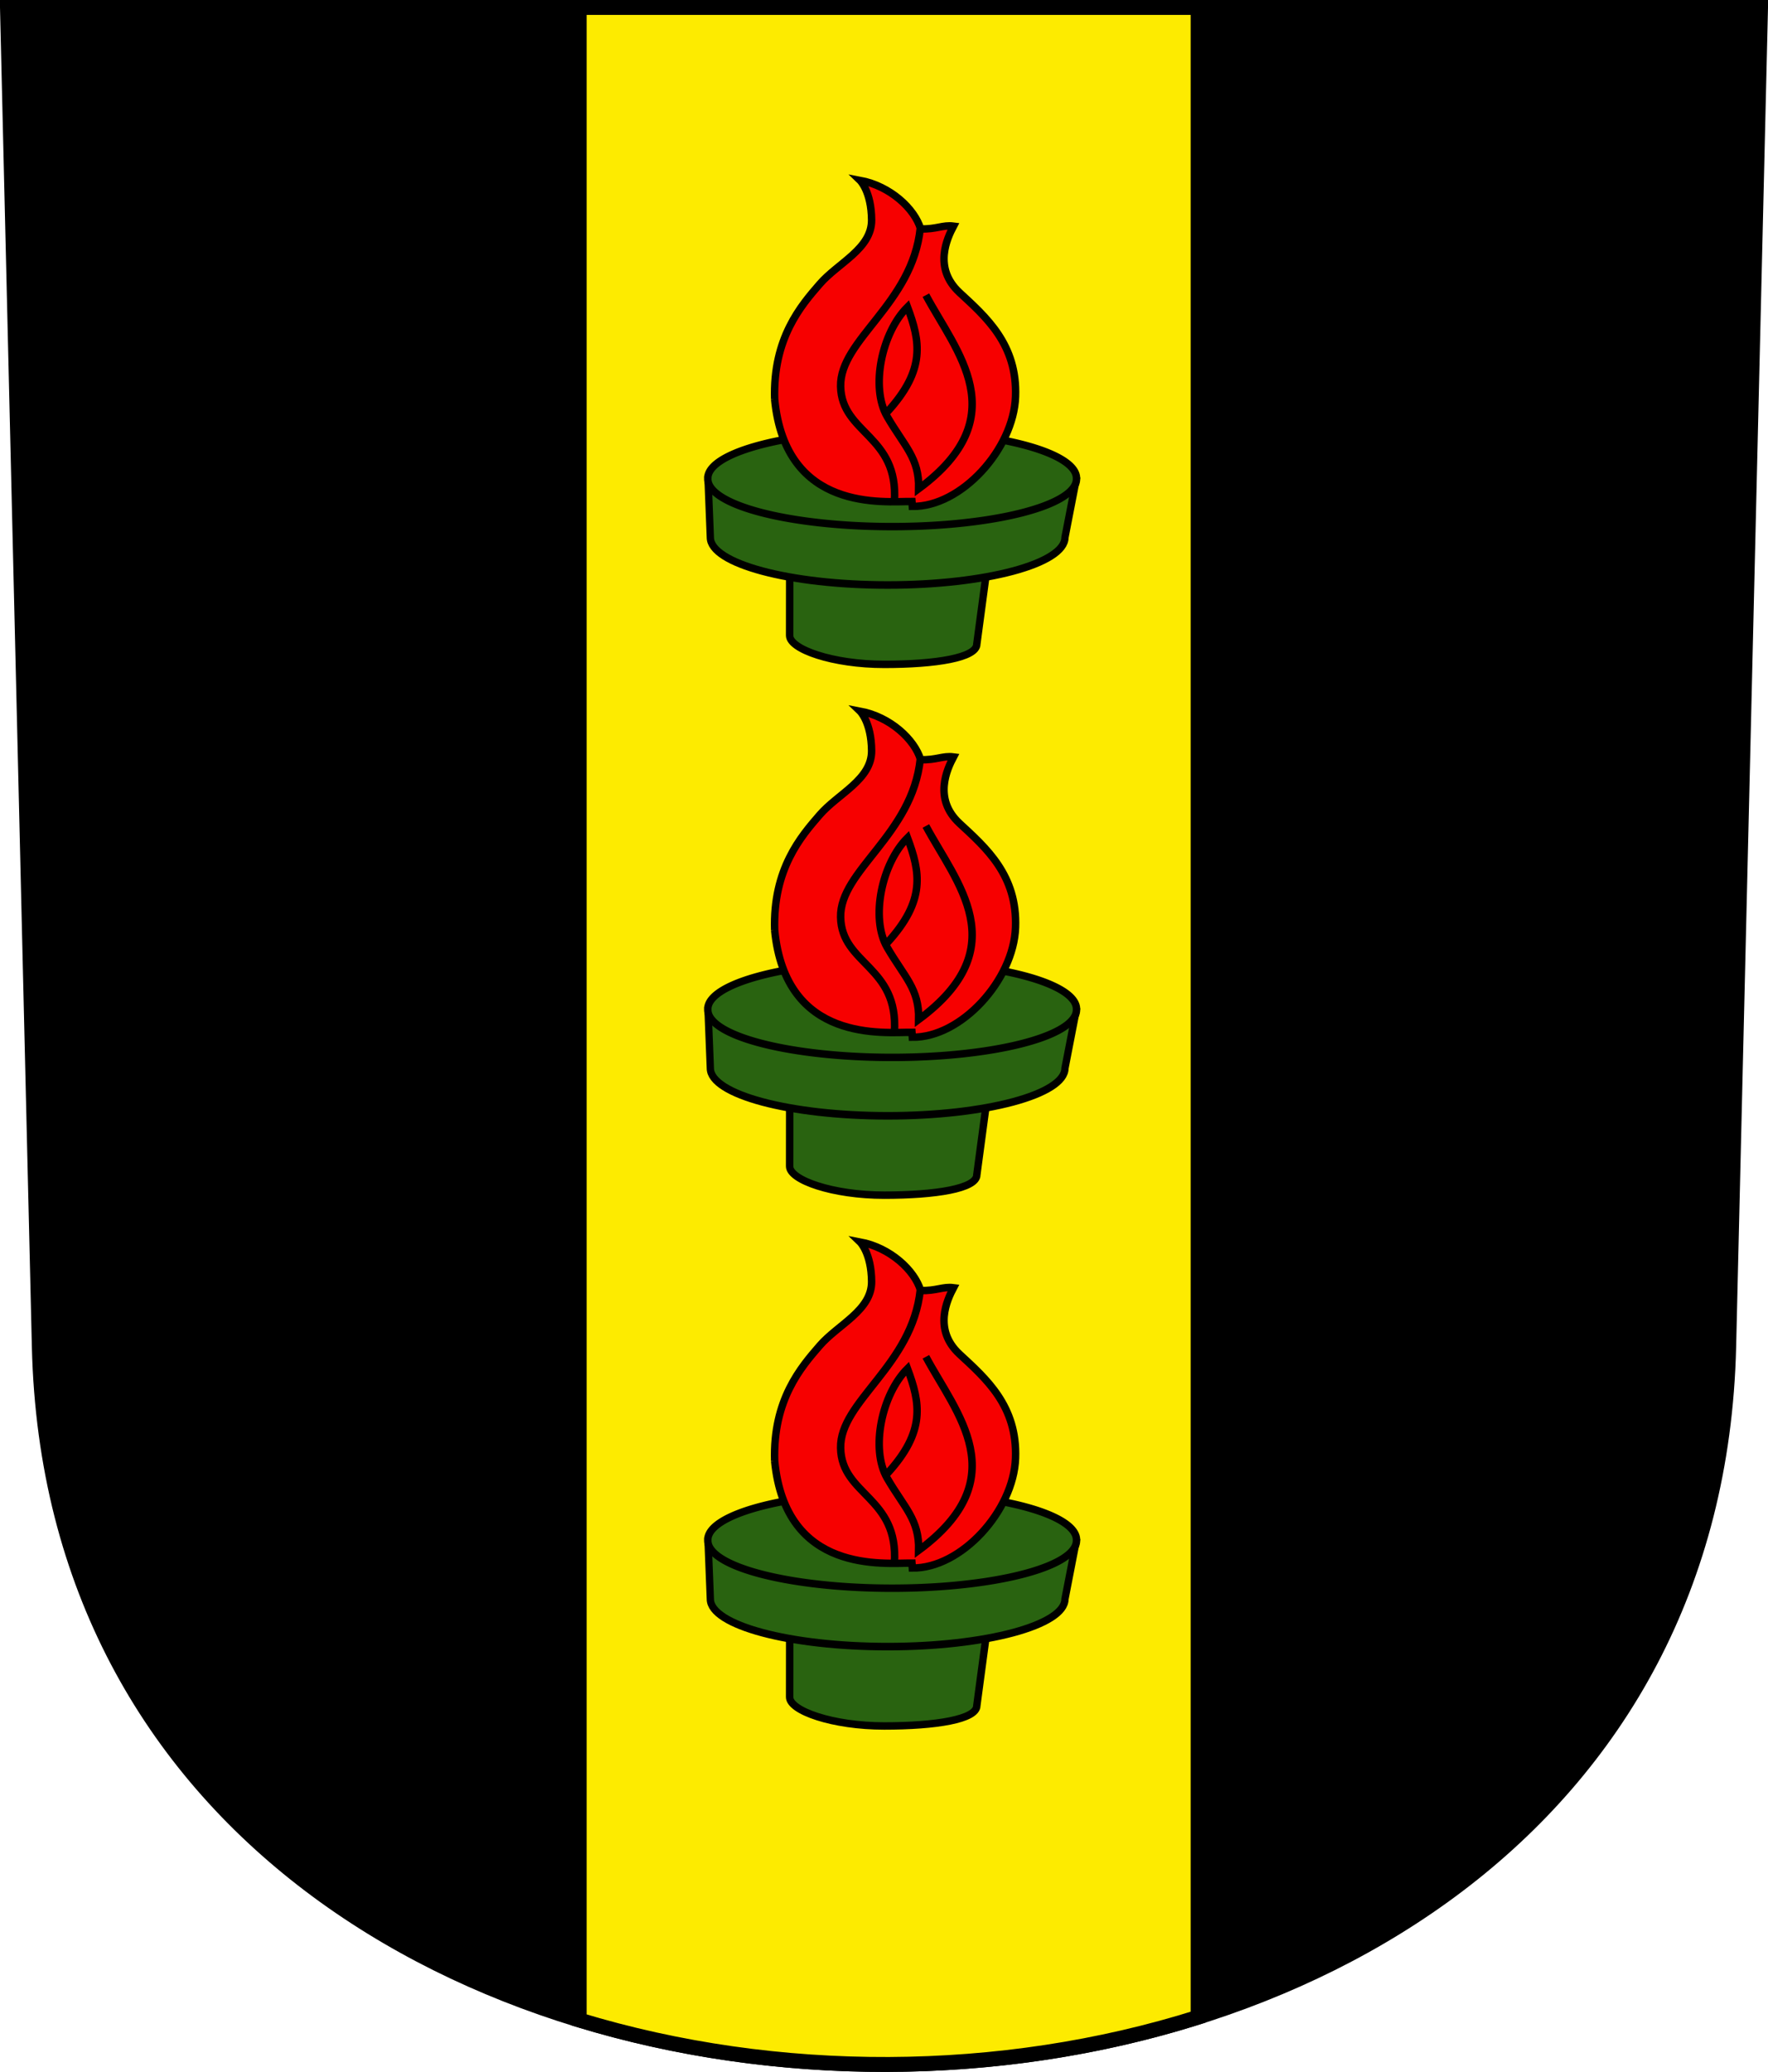
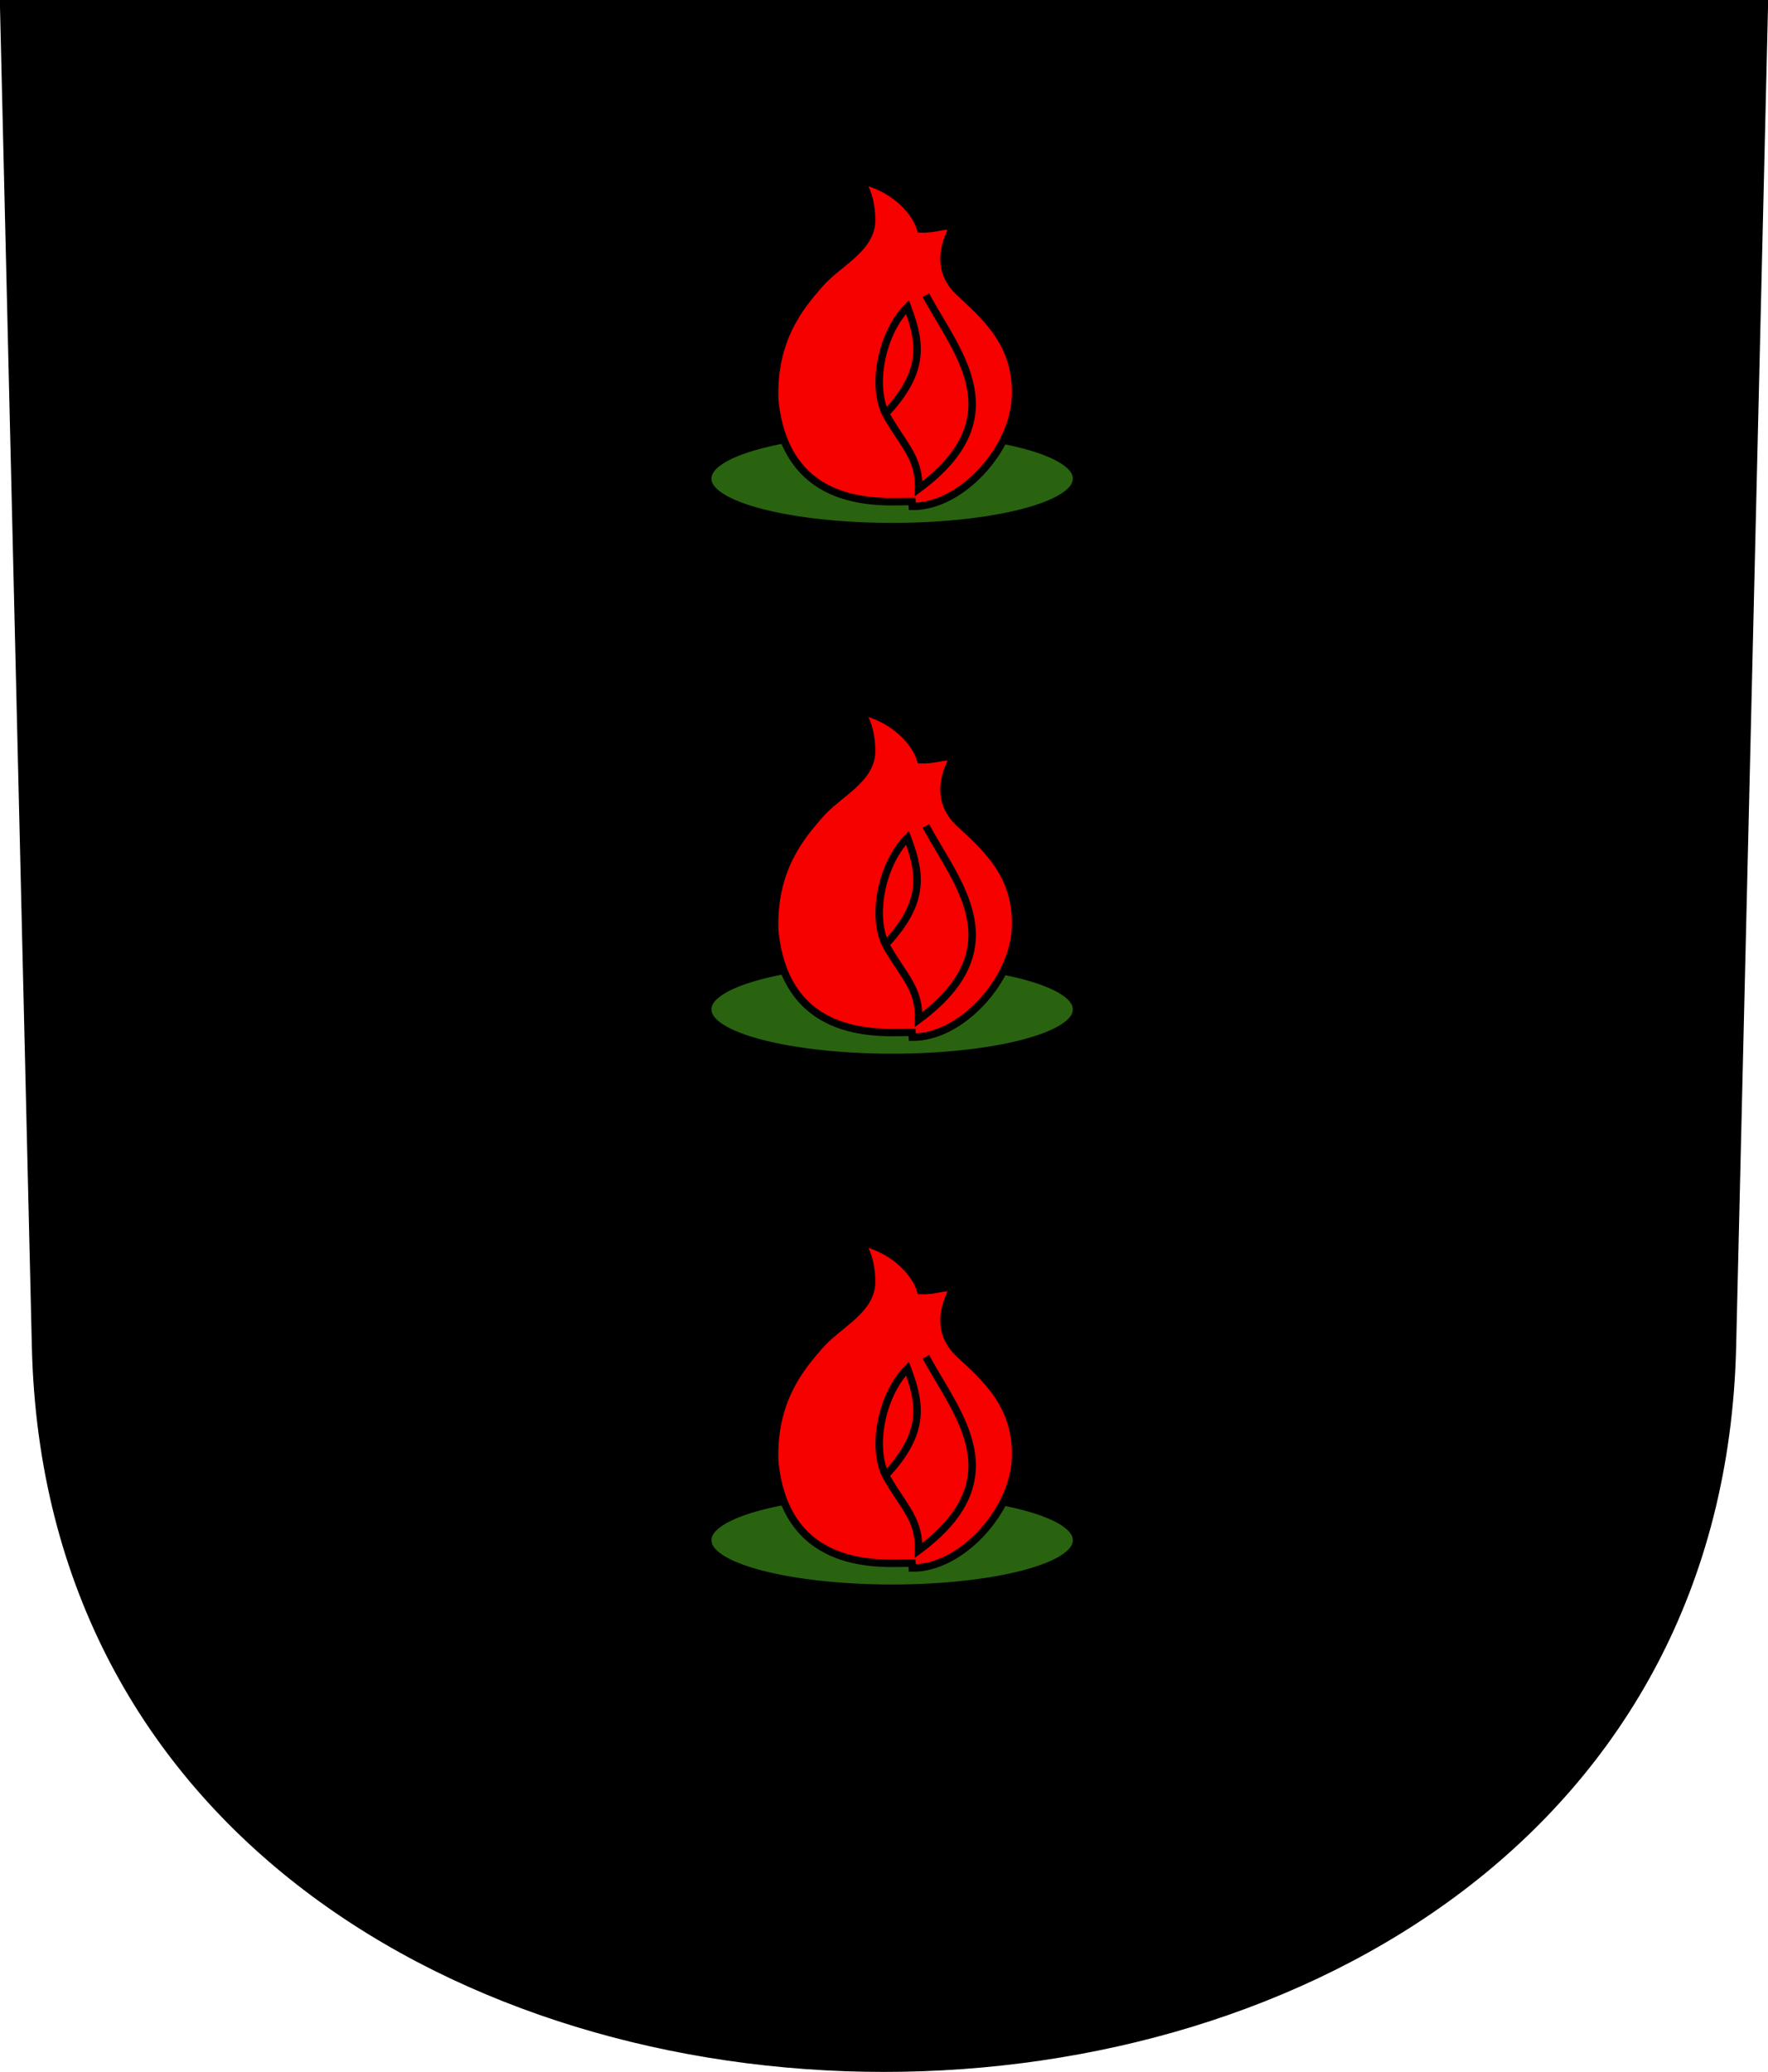
<svg xmlns="http://www.w3.org/2000/svg" xmlns:ns1="http://www.inkscape.org/namespaces/inkscape" xmlns:xlink="http://www.w3.org/1999/xlink" id="svg2780" viewBox="0 0 237.45 278.19" version="1.0" ns1:version="0.91 r13725">
  <g id="layer1" transform="translate(-220.79 -455.28)">
    <path id="path3282" style="fill-rule:evenodd;stroke:#000000;stroke-width:2;fill:#000000" d="m221.79 456.28l4.28 179.84c3.06 128.46 223.83 128.46 226.89 0l4.28-179.84h-235.45z" />
-     <path id="path16986" style="fill-rule:evenodd;stroke:#000000;stroke-width:2;fill:#fdeb00" d="m298.58 456.28v270.21c26.59 8.08 56.65 7.97 83.12-0.37v-269.84h-83.12z" />
    <g id="g3215" transform="translate(138.19 321.71)">
-       <path id="path3213" style="fill-rule:evenodd;stroke:#000000;stroke-linecap:round;stroke-width:.999;fill:#296310" d="m188.66 280.83l26.52 0.1-1.39 10.38c0 1.85-5.52 2.73-12.44 2.73-6.91 0-12.7-2.03-12.7-3.88l0.01-9.33z" />
-       <path id="path3210" style="fill-rule:evenodd;stroke:#000000;stroke-linecap:round;stroke-width:1.019;fill:#296310" d="m176.84 261.39l51.36 0.53-1.52 7.53c0 3.53-11.09 6.39-24.75 6.39-13.67 0-24.76-2.86-24.76-6.39l-0.33-8.06z" transform="matrix(.962 0 0 1 7.564 7.543)" />
      <path id="path2239" style="fill-rule:evenodd;stroke:#000000;stroke-linecap:round;stroke-width:.999;fill:#296310" d="m226.68 269.45a24.756 6.387 0 1 1 -49.51 0 24.756 6.387 0 1 1 49.51 0z" transform="translate(.494 -.352)" />
      <path id="path2233" style="fill-rule:evenodd;stroke:#000000;stroke-width:1px;fill:#f70000" d="m186.64 258.45c-0.25-8.22 3.56-12.6 6.04-15.46 2.47-2.86 7-4.74 6.98-8.61-0.03-3.86-1.56-5.33-1.56-5.33 4.07 0.76 7.34 3.82 8.14 6.52 2.09 0.08 2.98-0.56 4.42-0.37-0.85 1.61-2.75 5.61 0.8 8.91 3.55 3.29 7.79 6.94 7.53 13.99-0.26 7.06-7.31 14.81-13.86 14.73l-0.05-0.66c-3.73-0.02-16.97 1.52-18.44-13.72z" />
      <path id="path2235" style="stroke:#000000;stroke-width:1px;fill:none" d="m206.95 244.47c4.05 7.58 12.16 16.3-0.97 25.99 0.09-4.14-1.92-5.7-4.23-9.69-2.27-3.92-0.73-11.27 2.73-14.71 1.7 4.58 2.51 8.39-2.73 14.1" />
-       <path id="path2237" style="stroke:#000000;stroke-width:1px;fill:none" d="m202.72 272.2c0.6-8.94-7.09-9.09-7.22-15.48-0.13-6.3 9.65-11.06 10.7-21.27" />
    </g>
    <use id="use3223" xlink:href="#g3215" transform="translate(0 -71.268)" height="1052.362" width="744.094" y="0" x="0" />
    <use id="use3225" xlink:href="#g3215" transform="translate(0 71.268)" height="1052.362" width="744.094" y="0" x="0" />
  </g>
</svg>